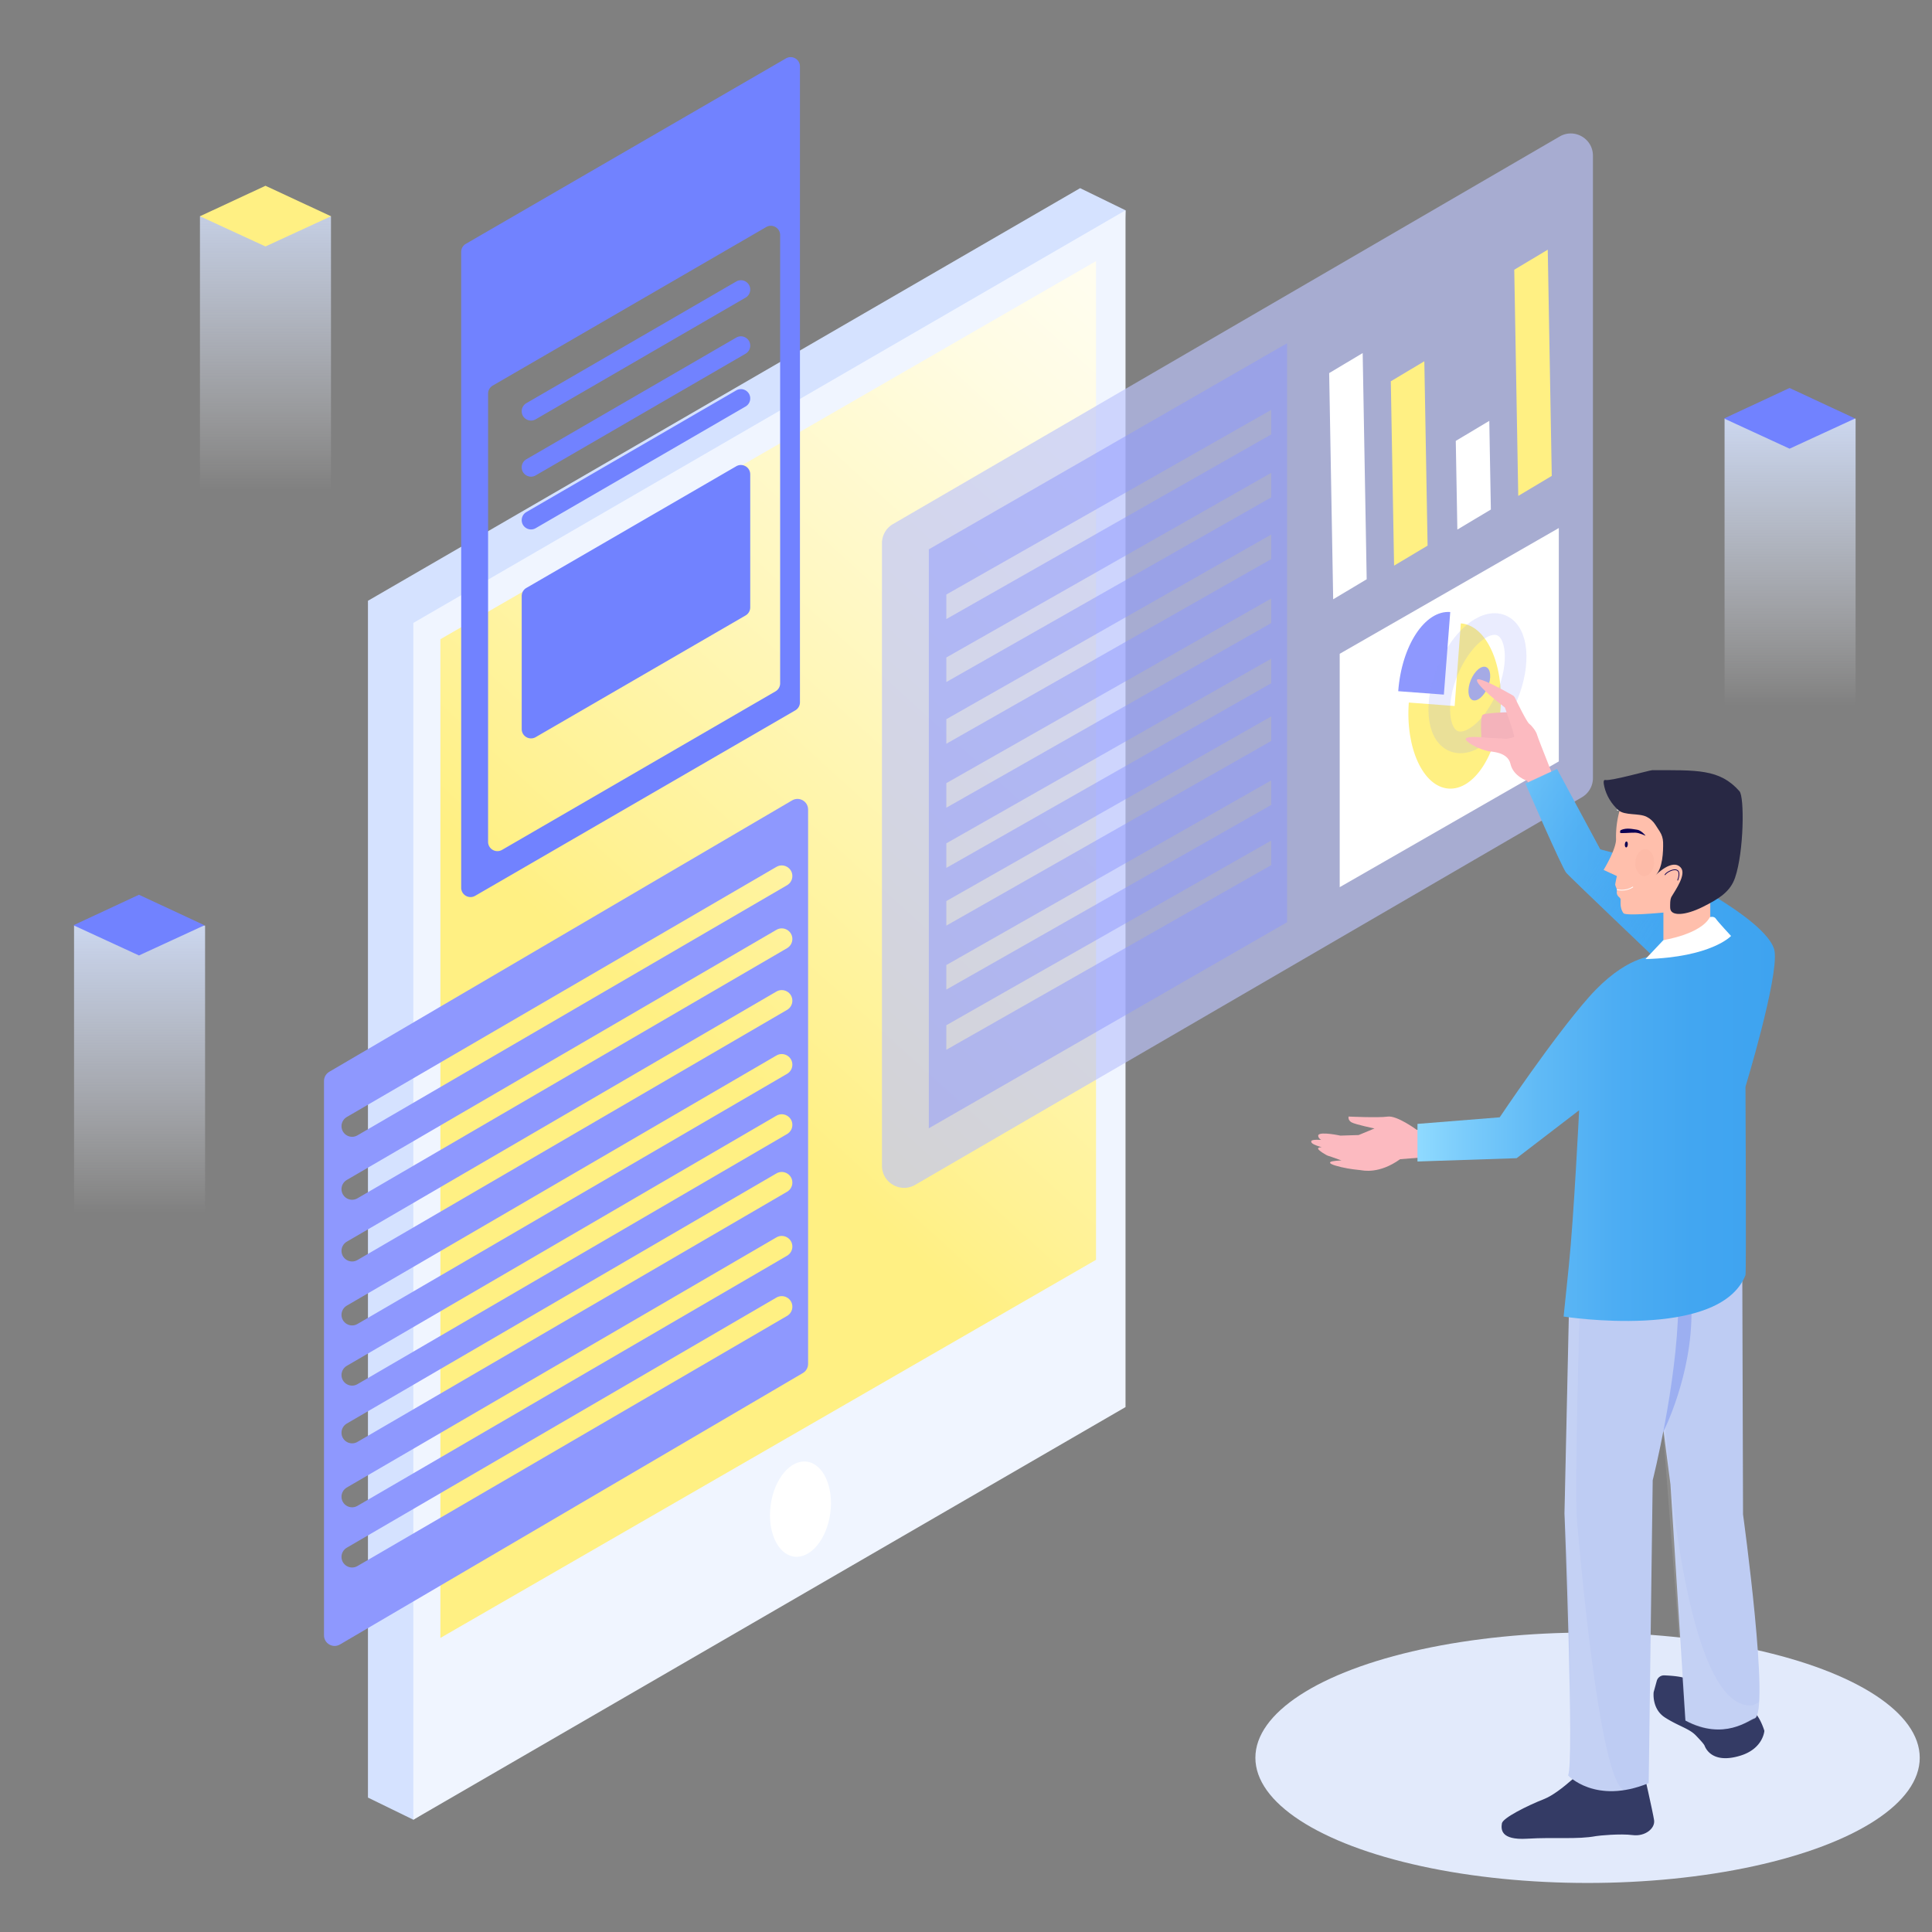
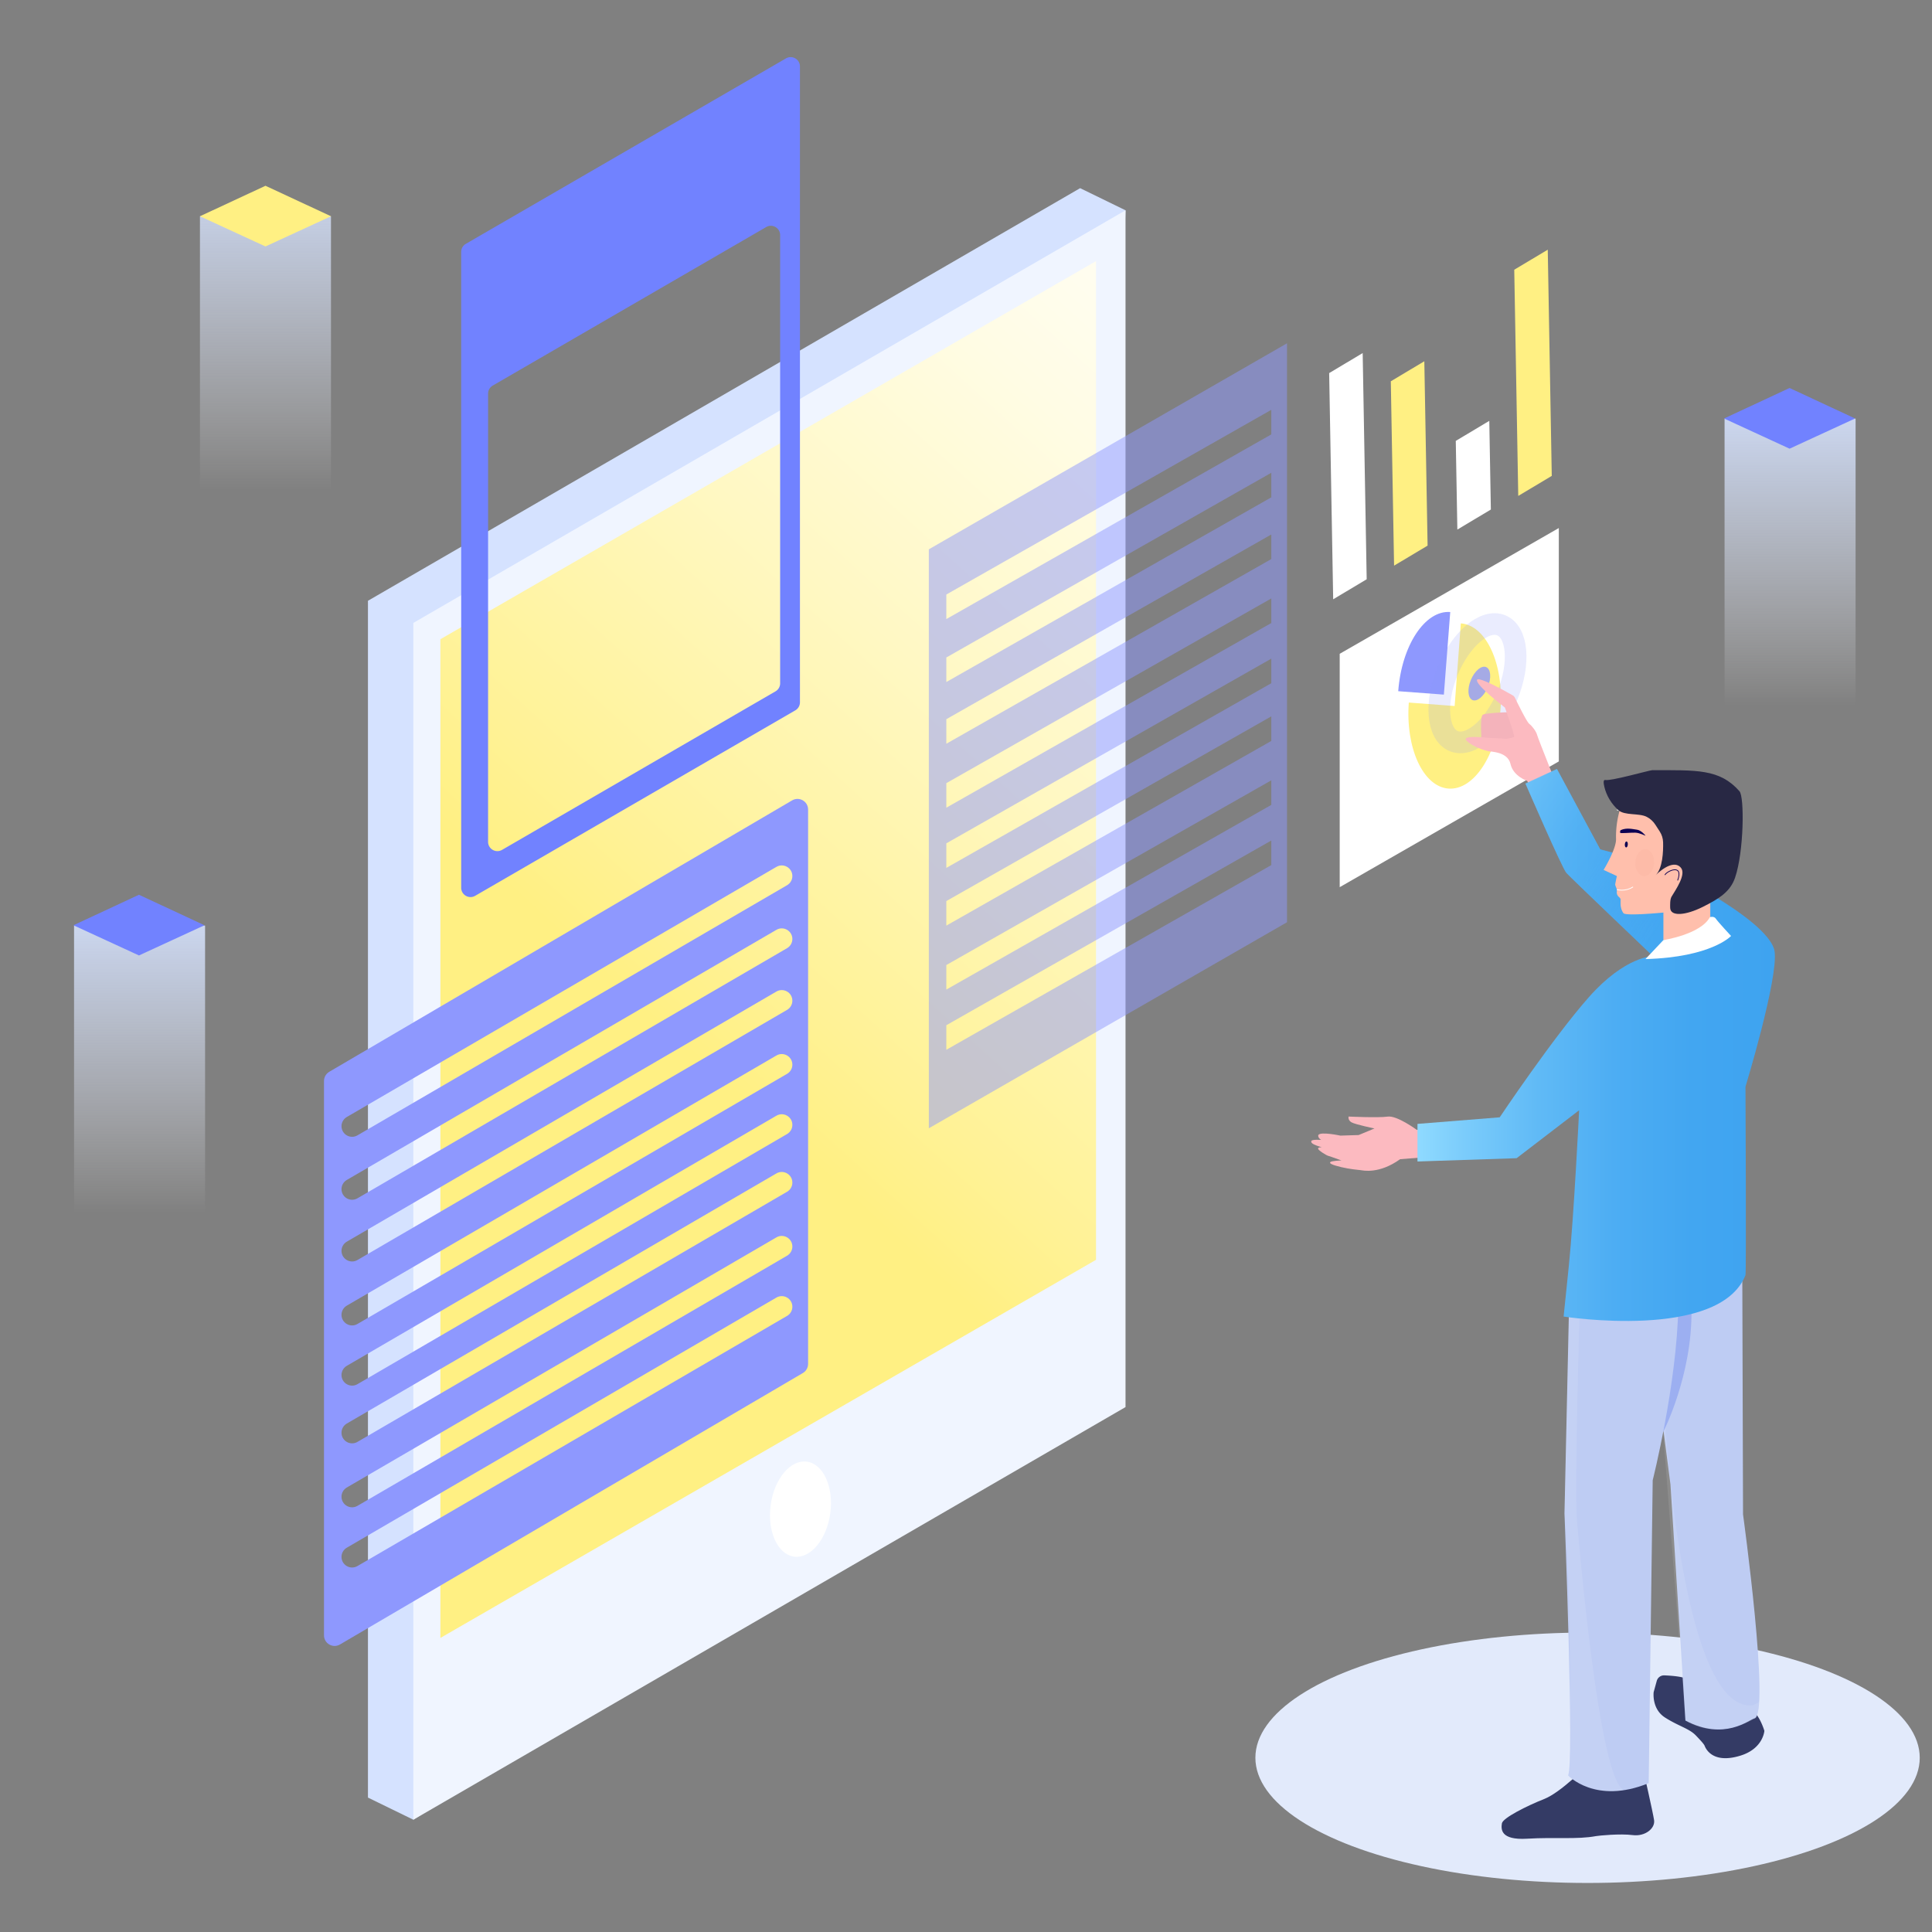
<svg xmlns="http://www.w3.org/2000/svg" viewBox="0 0 2500 2500">
  <rect x="0" y="0" width="2500" height="2500" fill="#808080" stroke="none" />
  <style>.st2{fill:#7182ff}.st5{fill:#fff083}.st15{fill:#8e98fe}.st21{fill:#fff}.st27{fill:#0c0153}.st31{fill:#beccf3}.st35{fill:#343b65}.st38{fill:#ffbfac}.st49{fill:#fcbac0}.st58{opacity:.1;fill:#fff}.st67{fill:none;stroke:#fff;stroke-miterlimit:10}.st71{opacity:.2;fill:#f7ab9a}.st72{fill:none;stroke:#0c0153;stroke-miterlimit:10}</style>
  <g id="图层_1">
    <linearGradient id="SVGID_1_" gradientUnits="userSpaceOnUse" x1="2316.361" y1="914.463" x2="2316.361" y2="359.802">
      <stop offset="0" stop-color="#fff" stop-opacity="0" />
      <stop offset=".074" stop-color="#f7f9ff" stop-opacity=".096" />
      <stop offset=".298" stop-color="#e4ecff" stop-opacity=".385" />
      <stop offset=".529" stop-color="#d9e5ff" stop-opacity=".683" />
      <stop offset=".774" stop-color="#d5e2ff" />
    </linearGradient>
    <path fill="url(#SVGID_1_)" d="M2231.58 978.7V541.69h169.56v441.73z" />
    <path class="st2" d="M2315.7 580.6l-84.78-39.07 84.78-39.46 84.78 39.46z" />
    <linearGradient id="SVGID_2_" gradientUnits="userSpaceOnUse" x1="343.521" y1="635.793" x2="343.521" y2="45.53">
      <stop offset="0" stop-color="#fff" stop-opacity="0" />
      <stop offset=".074" stop-color="#f7f9ff" stop-opacity=".096" />
      <stop offset=".298" stop-color="#e4ecff" stop-opacity=".385" />
      <stop offset=".529" stop-color="#d9e5ff" stop-opacity=".683" />
      <stop offset=".774" stop-color="#d5e2ff" />
    </linearGradient>
    <path fill="url(#SVGID_2_)" d="M258.74 716.84V279.83H428.3v441.72z" />
    <linearGradient id="SVGID_3_" gradientUnits="userSpaceOnUse" x1="180.599" y1="1570.459" x2="180.599" y2="1015.798">
      <stop offset="0" stop-color="#fff" stop-opacity="0" />
      <stop offset=".074" stop-color="#f7f9ff" stop-opacity=".096" />
      <stop offset=".298" stop-color="#e4ecff" stop-opacity=".385" />
      <stop offset=".529" stop-color="#d9e5ff" stop-opacity=".683" />
      <stop offset=".774" stop-color="#d5e2ff" />
    </linearGradient>
    <path fill="url(#SVGID_3_)" d="M95.82 1634.69v-437h169.56v441.72z" />
    <path class="st5" d="M343.52 318.91l-84.78-39.08 84.78-39.45 84.78 39.45z" />
    <path class="st2" d="M179.82 1236.35l-84.79-39.07 84.79-39.46 84.78 39.46z" />
  </g>
  <g id="图层_2">
    <ellipse cx="2054.3" cy="2274.54" rx="429.84" ry="162.01" fill="#e2eafb" />
    <path fill="#d5e2ff" d="M476.13 2326.06l58.73 28.64 862.83-562.57 58.73-1520.02-58.73-28.63-921.56 533.93z" />
    <path fill="#f0f5ff" d="M534.86 2354.7l921.56-533.94V272.11L534.86 806.05z" />
    <linearGradient id="SVGID_4_" gradientUnits="userSpaceOnUse" x1="881.281" y1="1352.618" x2="1848.206" y2="290.026">
      <stop offset=".001" stop-color="#fff083" />
      <stop offset=".108" stop-color="#fff296" />
      <stop offset=".392" stop-color="#fff8c3" />
      <stop offset=".646" stop-color="#fffce4" />
      <stop offset=".857" stop-color="#fffef8" />
      <stop offset="1" stop-color="#fff" />
    </linearGradient>
    <path fill="url(#SVGID_4_)" d="M569.88 2119.48l848.38-489.27V337.86L569.88 827.13z" />
    <path class="st2" d="M596.78 325.96v822.79c0 9.28 10.06 15.08 18.09 10.43l414.25-239.98c3.72-2.15 6.01-6.13 6.01-10.43V85.99c0-9.28-10.06-15.08-18.09-10.43L602.79 315.54a12.043 12.043 0 0 0-6.01 10.42zm406.72 568.65l-353.83 205.12c-8.03 4.66-18.09-1.14-18.09-10.43V509.38c0-4.3 2.29-8.27 6.01-10.43l353.83-205.12c8.03-4.66 18.09 1.14 18.09 10.43v579.93c0 4.29-2.29 8.26-6.01 10.42z" />
-     <path class="st2" d="M693.19 542.57l271.59-157.45a12.06 12.06 0 0 0 6.01-10.43c0-9.29-10.06-15.08-18.09-10.43L681.1 521.72a12.06 12.06 0 0 0-6.01 10.43c0 9.28 10.06 15.08 18.1 10.42zm0 72.58L964.78 457.7a12.06 12.06 0 0 0 6.01-10.43c0-9.29-10.06-15.08-18.09-10.43L681.1 594.3a12.06 12.06 0 0 0-6.01 10.43c0 9.28 10.06 15.08 18.1 10.42zm0 68.31l271.59-157.45a12.06 12.06 0 0 0 6.01-10.43c0-9.29-10.06-15.08-18.09-10.43L681.1 662.61a12.06 12.06 0 0 0-6.01 10.43c0 9.28 10.06 15.08 18.1 10.42zm0 270.39L964.78 796.4a12.06 12.06 0 0 0 6.01-10.43v-172.2c0-9.29-10.06-15.08-18.09-10.43L681.1 760.8a12.06 12.06 0 0 0-6.01 10.43v172.2c0 9.28 10.06 15.08 18.1 10.42z" />
-     <path d="M1141.25 702.91v805.49c0 22.1 23.95 35.88 43.06 24.77L2047 1031.66a28.664 28.664 0 0 0 14.25-24.77V201.4c0-22.1-23.95-35.88-43.06-24.77L1155.5 678.15a28.636 28.636 0 0 0-14.25 24.76z" opacity=".65" fill="#bbc3fc" />
    <path class="st21" d="M1733.57 1148l283.53-162.73v-302L1733.57 846z" />
    <path class="st15" d="M1201.9 710.82V1460l463.51-266.63V444.19L1201.9 710.82zm443.14 408.61l-420.5 238.98v-31.77l420.5-238.98v31.77zm0-77.89l-420.5 238.98v-31.77l420.5-238.98v31.77zm0-82.76l-420.5 238.98v-31.77l420.5-238.98v31.77zm0-74.7l-420.5 238.98v-31.77l420.5-238.98v31.77zm0-77.89l-420.5 238.98v-31.77l420.5-238.98v31.77zm0-82.76l-420.5 238.98v-31.77l420.5-238.98v31.77zm0-79.86l-420.5 238.98v-31.77l420.5-238.98v31.77zm0-81.46l-420.5 238.98v-31.77l420.5-238.98v31.77z" opacity=".5" />
    <ellipse transform="rotate(-82.329 1035.722 1952.832)" class="st21" cx="1035.74" cy="1952.92" rx="62" ry="38.93" />
    <path class="st15" d="M419.25 1398.76v717.35c0 10.61 11.52 17.21 20.67 11.84l598.97-351.23c4.2-2.46 6.78-6.97 6.78-11.84v-717.35c0-10.61-11.52-17.21-20.67-11.84l-598.97 351.23c-4.2 2.46-6.78 6.97-6.78 11.84zm599.24 304.01l-555.96 323.69c-9.15 5.33-20.63-1.27-20.63-11.86 0-4.89 2.6-9.4 6.82-11.86l555.96-323.69c9.15-5.33 20.63 1.27 20.63 11.86 0 4.89-2.59 9.4-6.82 11.86zm0-77.89l-555.96 323.69c-9.15 5.33-20.63-1.27-20.63-11.86 0-4.89 2.6-9.4 6.82-11.86l555.96-323.69c9.15-5.33 20.63 1.27 20.63 11.86 0 4.88-2.59 9.4-6.82 11.86zm0-82.76l-555.96 323.69c-9.15 5.33-20.63-1.27-20.63-11.86 0-4.89 2.6-9.4 6.82-11.86l555.96-323.69c9.15-5.33 20.63 1.27 20.63 11.86 0 4.88-2.59 9.4-6.82 11.86zm0-74.69l-555.96 323.69c-9.15 5.33-20.63-1.27-20.63-11.86 0-4.89 2.6-9.4 6.82-11.86l555.96-323.69c9.15-5.33 20.63 1.27 20.63 11.86 0 4.88-2.59 9.4-6.82 11.86zm0-77.89l-555.96 323.69c-9.15 5.33-20.63-1.27-20.63-11.86 0-4.89 2.6-9.4 6.82-11.86l555.96-323.69c9.15-5.33 20.63 1.27 20.63 11.86 0 4.88-2.59 9.4-6.82 11.86zm0-82.77l-555.96 323.69c-9.15 5.33-20.63-1.27-20.63-11.86 0-4.89 2.6-9.4 6.82-11.86l555.96-323.69c9.15-5.33 20.63 1.27 20.63 11.86 0 4.89-2.59 9.41-6.82 11.86zm0-79.85l-555.96 323.69c-9.15 5.33-20.63-1.27-20.63-11.86 0-4.89 2.6-9.4 6.82-11.86l555.96-323.69c9.15-5.33 20.63 1.27 20.63 11.86 0 4.88-2.59 9.4-6.82 11.86zm0-81.46l-555.96 323.69c-9.15 5.33-20.63-1.27-20.63-11.86 0-4.89 2.6-9.4 6.82-11.86l555.96-323.69c9.15-5.33 20.63 1.27 20.63 11.86 0 4.88-2.59 9.4-6.82 11.86z" />
    <path class="st67" d="M2092.23 1047.89s10.28 3.31 20.95-3.44" />
    <path class="st5" d="M1964.61 641.72l43.37-25.91-5.19-292.7-43.36 25.91z" />
    <path class="st21" d="M1885.81 685.25l43.36-25.91-2.03-114.75-43.37 25.92z" />
    <path class="st5" d="M1803.93 731.95l43.37-25.91-4.23-238.57-43.37 25.91z" />
    <path class="st21" d="M1725.13 775.48l43.36-25.91-5.19-292.7-43.36 25.91z" />
    <path class="st5" d="M1822.99 909.1c-4.41 59.03 18.58 108.87 51.34 111.32s62.9-43.43 67.31-102.46c4.41-59.03-18.58-108.87-51.34-111.32l-7.98 106.94-59.33-4.48z" />
    <path class="st15" d="M1809.3 894.4c4.41-59.03 34.54-104.91 67.31-102.46l-8.25 106.89-59.06-4.43z" />
    <ellipse transform="rotate(-67.659 1911.889 884.078)" cx="1911.88" cy="884.03" rx="80.98" ry="41.79" opacity=".18" fill="none" stroke="#8e98fe" stroke-width="28" stroke-miterlimit="10" />
    <ellipse transform="rotate(-67.659 1914.284 884.544)" cx="1914.27" cy="884.5" rx="23.08" ry="11.91" opacity=".8" fill="#8e98fe" />
    <path class="st49" d="M1853.35 1461.27l-20.05.75s-25.68-18.88-37.62-17.14c-11.94 1.75-50.61-.06-50.61-.06s-1.18 4.5 3.56 7.35c4.74 2.85 29.96 8.06 29.96 8.06l-20.51 8.51-23.64.74s-25.92-5.6-28.57-.68c0 0-1.02 3.27 3.69 6.24 0 0-11.74-.87-12.63 1.36-.89 2.23.97 4.52 13.51 8.15 0 0-5.11-.2-4.87 1.85.24 2.05 10.5 8.62 13.41 9.36 2.91.73 16.8 5.88 16.8 5.88s-12.81.34-14.41 2.16c-1.6 1.82 3.22 3.81 14.15 6.45s22.16 3.6 25.1 3.93c2.94.33 23.76 5.45 51.11-14.18l35.15-2.79 6.47-35.94z" />
    <path d="M1950.5 921.68c-.87-.14-27.8.8-31.78 3.27-3.98 2.47-1.58 33.21-1.58 33.21s46.6 6.15 47 4.58c.41-1.57 6.23-15.34 4.42-17.87-1.81-2.53-18.06-23.19-18.06-23.19z" fill="#f4b3bb" />
    <path class="st49" d="M1911.26 879.74c1.82-4.92 37.31 14.97 46.12 20 1.27.73 2.29 1.82 2.93 3.14 3.47 7.18 15.25 31.23 18.52 33.72 3.84 2.93 9.04 9.83 10.27 14.64 1.23 4.81 27.61 70.47 27.61 70.47l-26.07 16.75-14.42-27.99s-18.04-5.86-21.66-21.92c-3.62-16.06-25.82-15.84-28.55-16.43-2.73-.6-19.13-4.92-28.01-13.37-8.88-8.45 27.72-3.94 27.72-3.94l15.81.66 7.34.61s8.83-1.23 10.25-2.63-11.78-37.93-11.78-37.93-38.48-29.28-36.08-35.78z" />
    <path class="st27" d="M2096.93 1074.31s-1.02 2.27-.37 3.32 13.34-.33 19.41-.15c6.07.18 13.33 4.23 13.35 3.9.02-.33-5.89-7.19-11.06-7.76-5.17-.56-13.25-3.11-21.33.69z" />
-     <ellipse transform="rotate(-86.164 2128.199 1116.348)" class="st71" cx="2128.34" cy="1116.38" rx="17.42" ry="12.16" />
    <path class="st72" d="M2154.38 1132.23c2.36-5.19 24.59-15.17 16.48 7.06" />
    <path class="st35" d="M2139.83 2189.62s-2.79 21.65 14.67 32.83 31.14 14.15 39.83 23.13c12.09 12.51 11.11 12.9 12.06 14.89 4.17 8.77 16.31 20.44 45.83 11.29 29.52-9.15 30.87-32.09 30.87-32.09s-6.65-22.87-18.3-27.86c-11.64-4.99-73.6-33.27-81.09-38.67-5.06-3.65-20.58-4.84-30.09-5.22a9.741 9.741 0 0 0-9.77 7.14l-4.01 14.56z" />
    <path class="st31" d="M2254.52 1647.24l.96 312.38s35.63 258.79 14.73 264.01c-7.36 1.84-38.66 29.45-89.28 2.76l-19.33-305.43-19.33-148.61s-8.28-59.82-8.28-62.58c0-2.76 11.04-56.14 12.89-60.74 1.83-4.61 107.64-1.79 107.64-1.79z" />
    <path class="st58" d="M2152.86 1813.16s19.71 403.38 115.25 393.53l8.43-4.24s-2.61 19.18-3.49 20.05c-.87.87-48.69 31.32-92.12 3.89l-28.85-373.13.78-40.1z" />
    <path d="M2188.75 1695.41c-.03-2.13-33.48 7.44-33.48 7.44l-3.19 150.41s37.73-73.35 36.67-157.85z" fill="#9caff1" />
    <path class="st35" d="M2053.75 2284.41s-33.56 34.84-55.72 43.56-53.53 24.52-54.58 31.46c-1.05 6.94-2.54 22.02 32.83 19.84 35.38-2.18 64.59 1.2 89-3.37 3.3-.62 31.17-3.4 47.41-1.3s29.26-8.82 27.69-19.29c-1.57-10.48-13.65-63.39-13.65-63.39l-72.98-7.51z" />
    <path class="st31" d="M2030.19 1696.52l-5.75 261.92s12.65 323.92 4.6 338.87c0 0 35.47 38.29 104.37 10.05l5.18-391.92s31.29-123.76 33.13-225l-141.53 6.08z" />
    <path class="st58" d="M2044.3 1687.92s-7.38 239.75-3.69 280.33c3.69 40.57 28.84 335.73 60.8 348.14 0 0-41.71 9.66-72.38-19.07 0 0 7.98-191.58-4.6-338.87l6.29-273.4 13.58 2.87z" />
    <linearGradient id="SVGID_5_" gradientUnits="userSpaceOnUse" x1="1834.205" y1="1352.269" x2="2296.729" y2="1352.269">
      <stop offset=".001" stop-color="#8fdaff" />
      <stop offset=".13" stop-color="#7bccfb" />
      <stop offset=".338" stop-color="#60baf6" />
      <stop offset=".55" stop-color="#4dadf3" />
      <stop offset=".768" stop-color="#42a6f1" />
      <stop offset="1" stop-color="#3ea3f0" />
    </linearGradient>
    <path d="M2138.85 1237.23s-35.88 0-82.7 52.9-115.53 155.67-115.53 155.67l-106.41 8.51v48.65l128.3-4.26 80.87-62.02s-6.69 136.82-13.38 201.88l-6.69 65.06s201.32 31.5 235.33-53.51c1.22-3.04 0-243.84 0-243.84s42.57-139.86 37.7-175.13c-4.86-35.27-121.01-105.81-225.6-131.95l-55.94-103.98-40.74 18.85s47.43 109.45 52.9 115.53c5.48 6.09 111.89 107.64 111.89 107.64z" fill="url(#SVGID_5_)" />
    <linearGradient id="SVGID_6_" gradientUnits="userSpaceOnUse" x1="1908.445" y1="1005.639" x2="2163.615" y2="1173.035">
      <stop offset=".001" stop-color="#8fdaff" />
      <stop offset=".074" stop-color="#83d2fd" />
      <stop offset=".298" stop-color="#62bbf7" />
      <stop offset=".485" stop-color="#4eaef3" />
      <stop offset=".611" stop-color="#47a9f2" />
      <stop offset=".744" stop-color="#42a5f1" stop-opacity=".897" />
      <stop offset="1" stop-color="#3ea3f0" stop-opacity=".7" />
    </linearGradient>
    <path d="M2278.93 1204.79c-46.74-41.47-103.9-79.77-208.49-105.92l-55.94-103.98-40.74 18.85s47.43 109.45 52.9 115.53c5.47 6.08 111.89 107.63 111.89 107.63" opacity=".49" fill="url(#SVGID_6_)" />
    <path class="st38" d="M2152.44 1165.88h60.66v50.61h-60.66z" />
    <path class="st38" d="M2103.18 1029.01s-12.93 24.45-12.02 56.58c.37 13.21-16.1 40.06-16.1 40.06l17.16 7.97s-2.15 9.81-2.15 11.03c0 1.23 1.84 4.9 2.15 6.44.12.6.05 1.79-.07 3.04a7.41 7.41 0 0 0 2.49 6.31c.94.83 1.82 1.76 2.18 2.61.92 2.15-1.61 10.84 3.88 18.53 3.38 4.73 67.76-2.28 67.76-2.28s30.96-33.72 30.96-35.25-5.21-51.49-6.13-53.33c-.92-1.84-90.11-61.71-90.11-61.71z" />
    <path d="M2094.01 1048.2c8.31 7.52 26.85 3.6 36.92 8.84 4.51 2.35 8.33 5.84 11.09 10.12l5.67 8.77c2.71 4.19 4.22 9.04 4.35 14.02.3 11.87-.52 33.79-9.83 42.72 0 0 21.84-22.67 32.83-9.85 7.3 8.52-6.69 28.51-12.03 37.4-2.21 3.68-1.83 10.99-1.83 14.12 0 12.24 20.26 10.15 42.2-.82s35.68-20.01 41.75-37.72c11.54-33.67 12.28-104.46 5.75-111.92-25.54-29.13-55.39-27.25-113.02-27.25-3.13 0-53.19 14.23-60.51 12.67-2.74-.59-2.62 3.41-1.39 8.63 2.76 11.69 9.14 22.21 18.05 30.27z" fill="#282844" />
    <path class="st21" d="M2212.6 1186.77s5.34-1.67 7.68 2 19.7 22.37 19.7 22.37-25.26 27.56-110.75 29.9l23.21-24.57c0 .01 48.14-7.32 60.16-29.7z" />
    <path class="st27" d="M2096.93 1074.31s-1.02 2.27-.37 3.32 13.34-.33 19.41-.15c6.07.18 13.33 4.23 13.35 3.9.02-.33-5.89-7.19-11.06-7.76-5.17-.56-13.25-3.11-21.33.69z" />
    <ellipse transform="rotate(-86.164 2104.41 1092.848)" class="st27" cx="2104.55" cy="1092.88" rx="3.83" ry="1.91" />
    <path class="st67" d="M2092.23 1151.09s10.28 3.31 20.95-3.44" />
    <ellipse transform="rotate(-86.164 2128.199 1116.348)" class="st71" cx="2128.34" cy="1116.38" rx="17.42" ry="12.16" />
    <path class="st72" d="M2154.38 1132.23c2.36-5.19 24.59-15.17 16.48 7.06" />
  </g>
</svg>